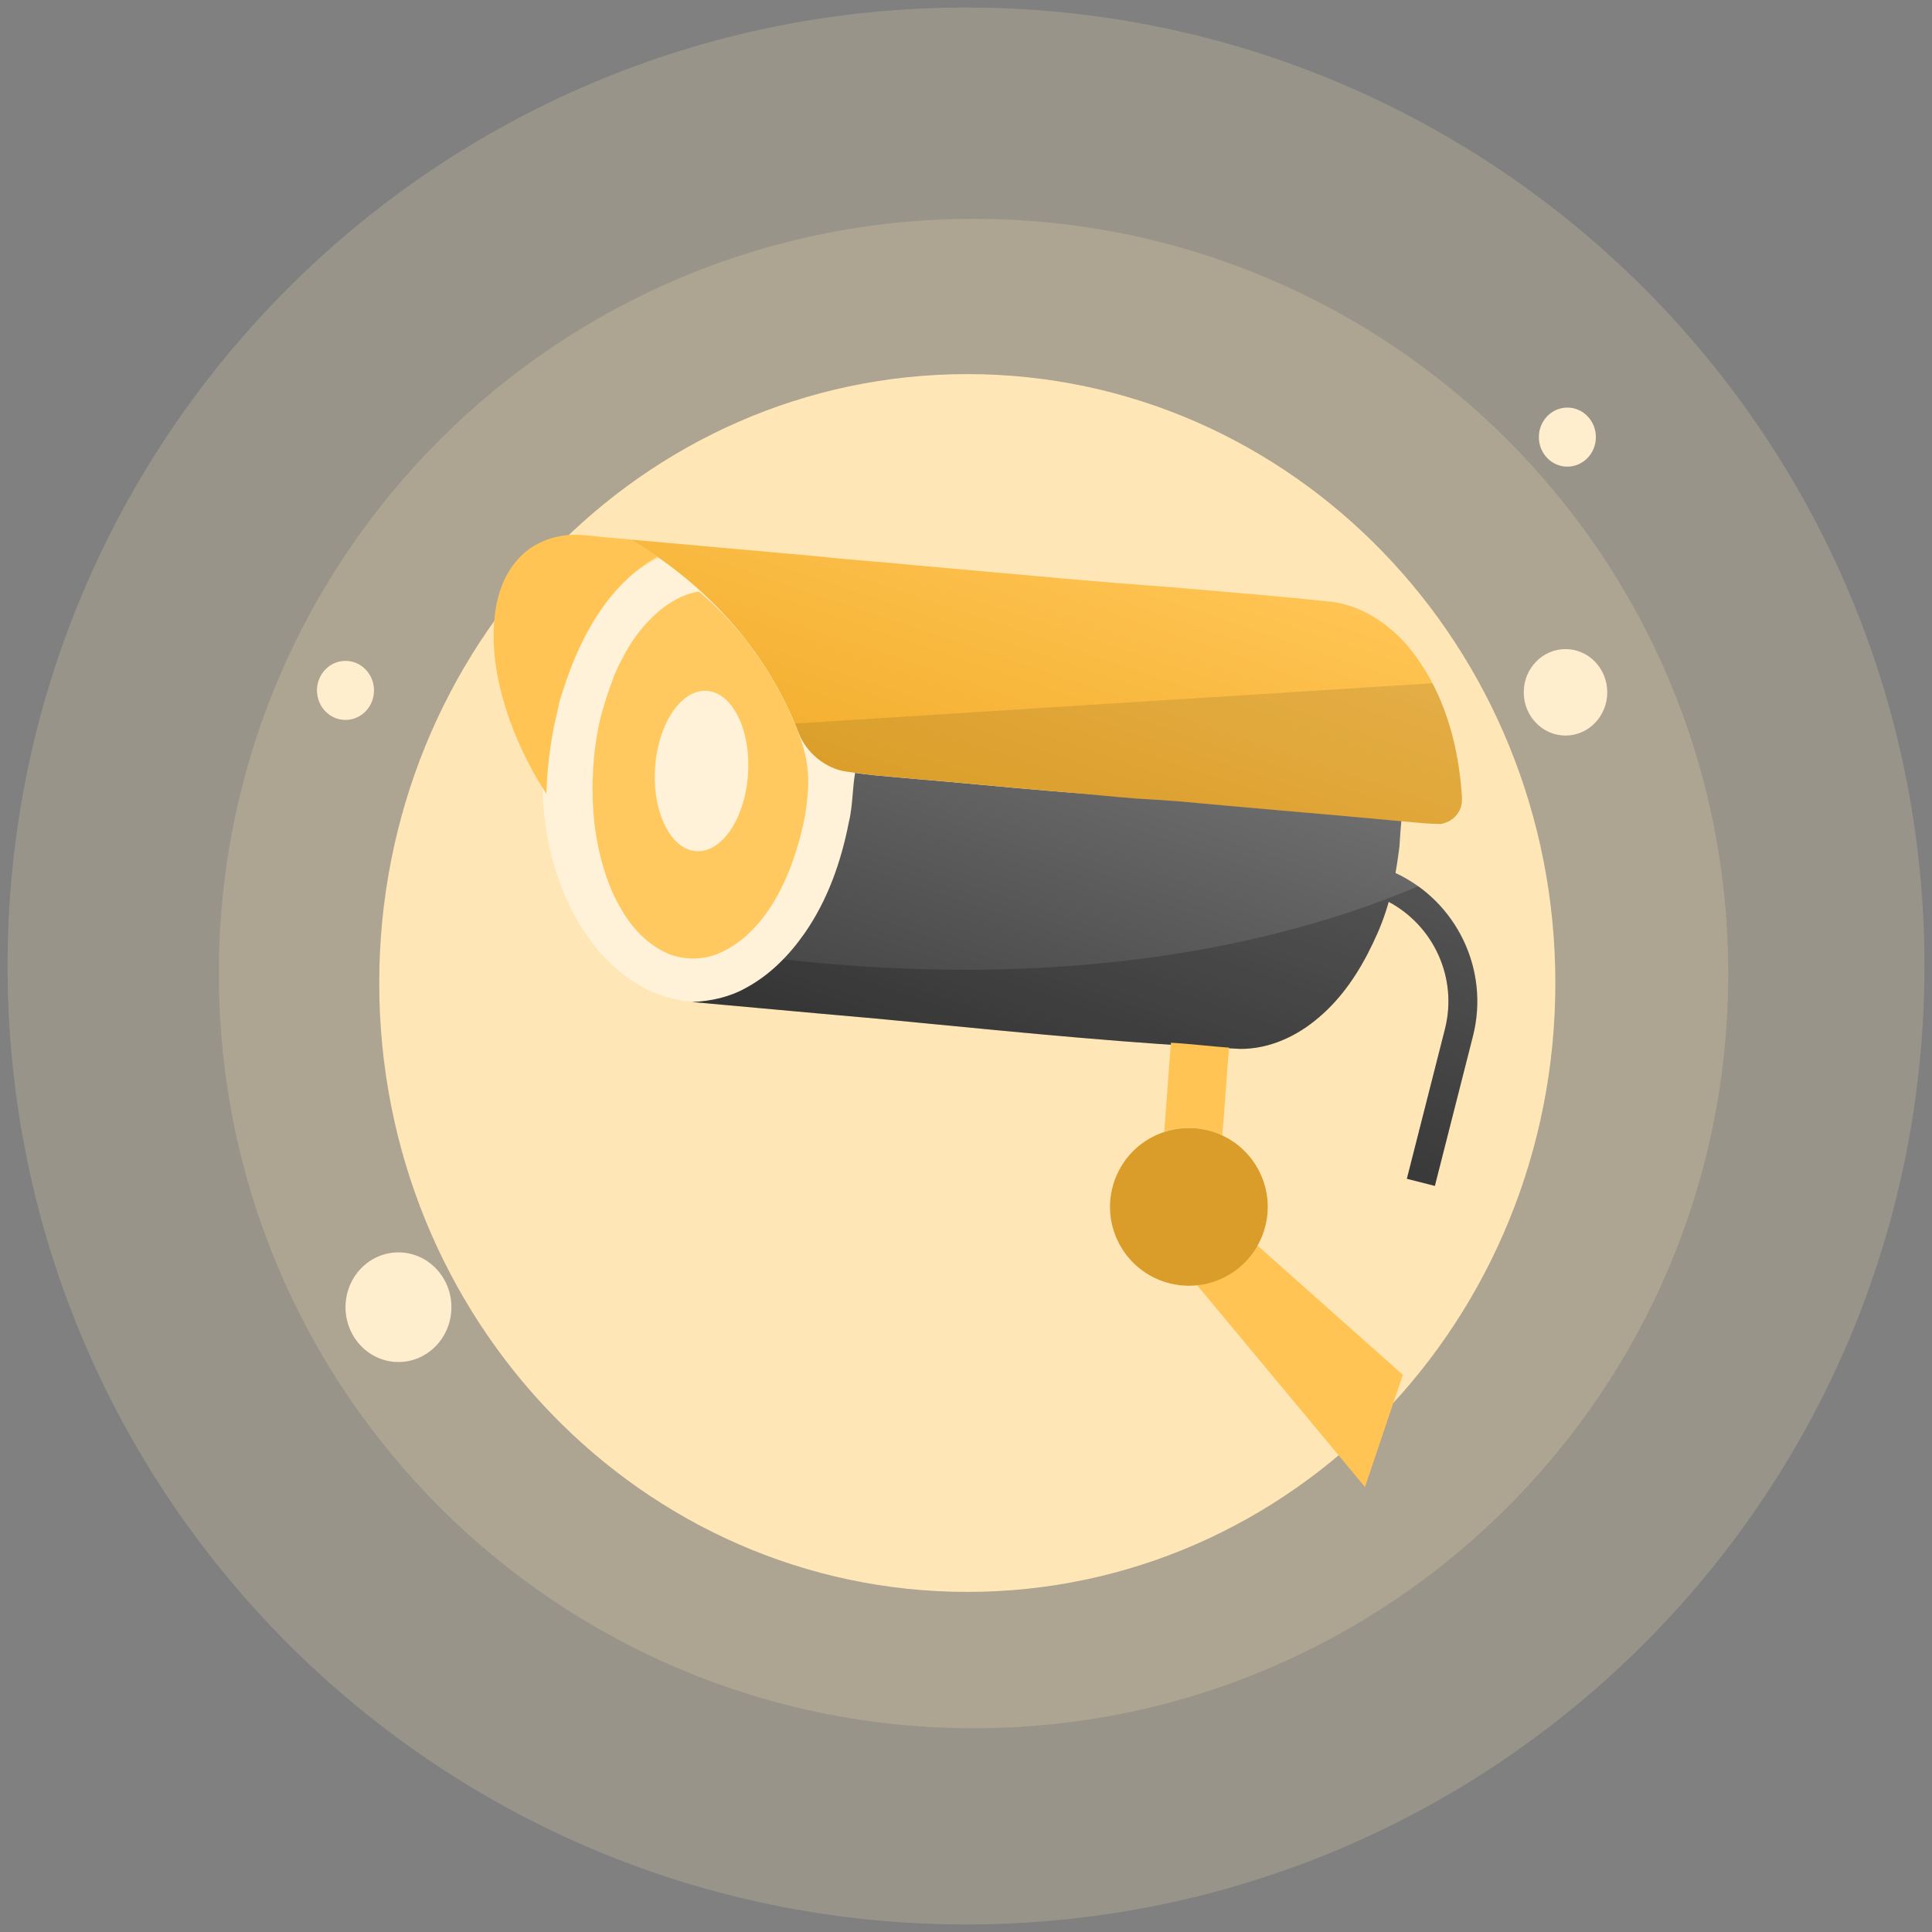
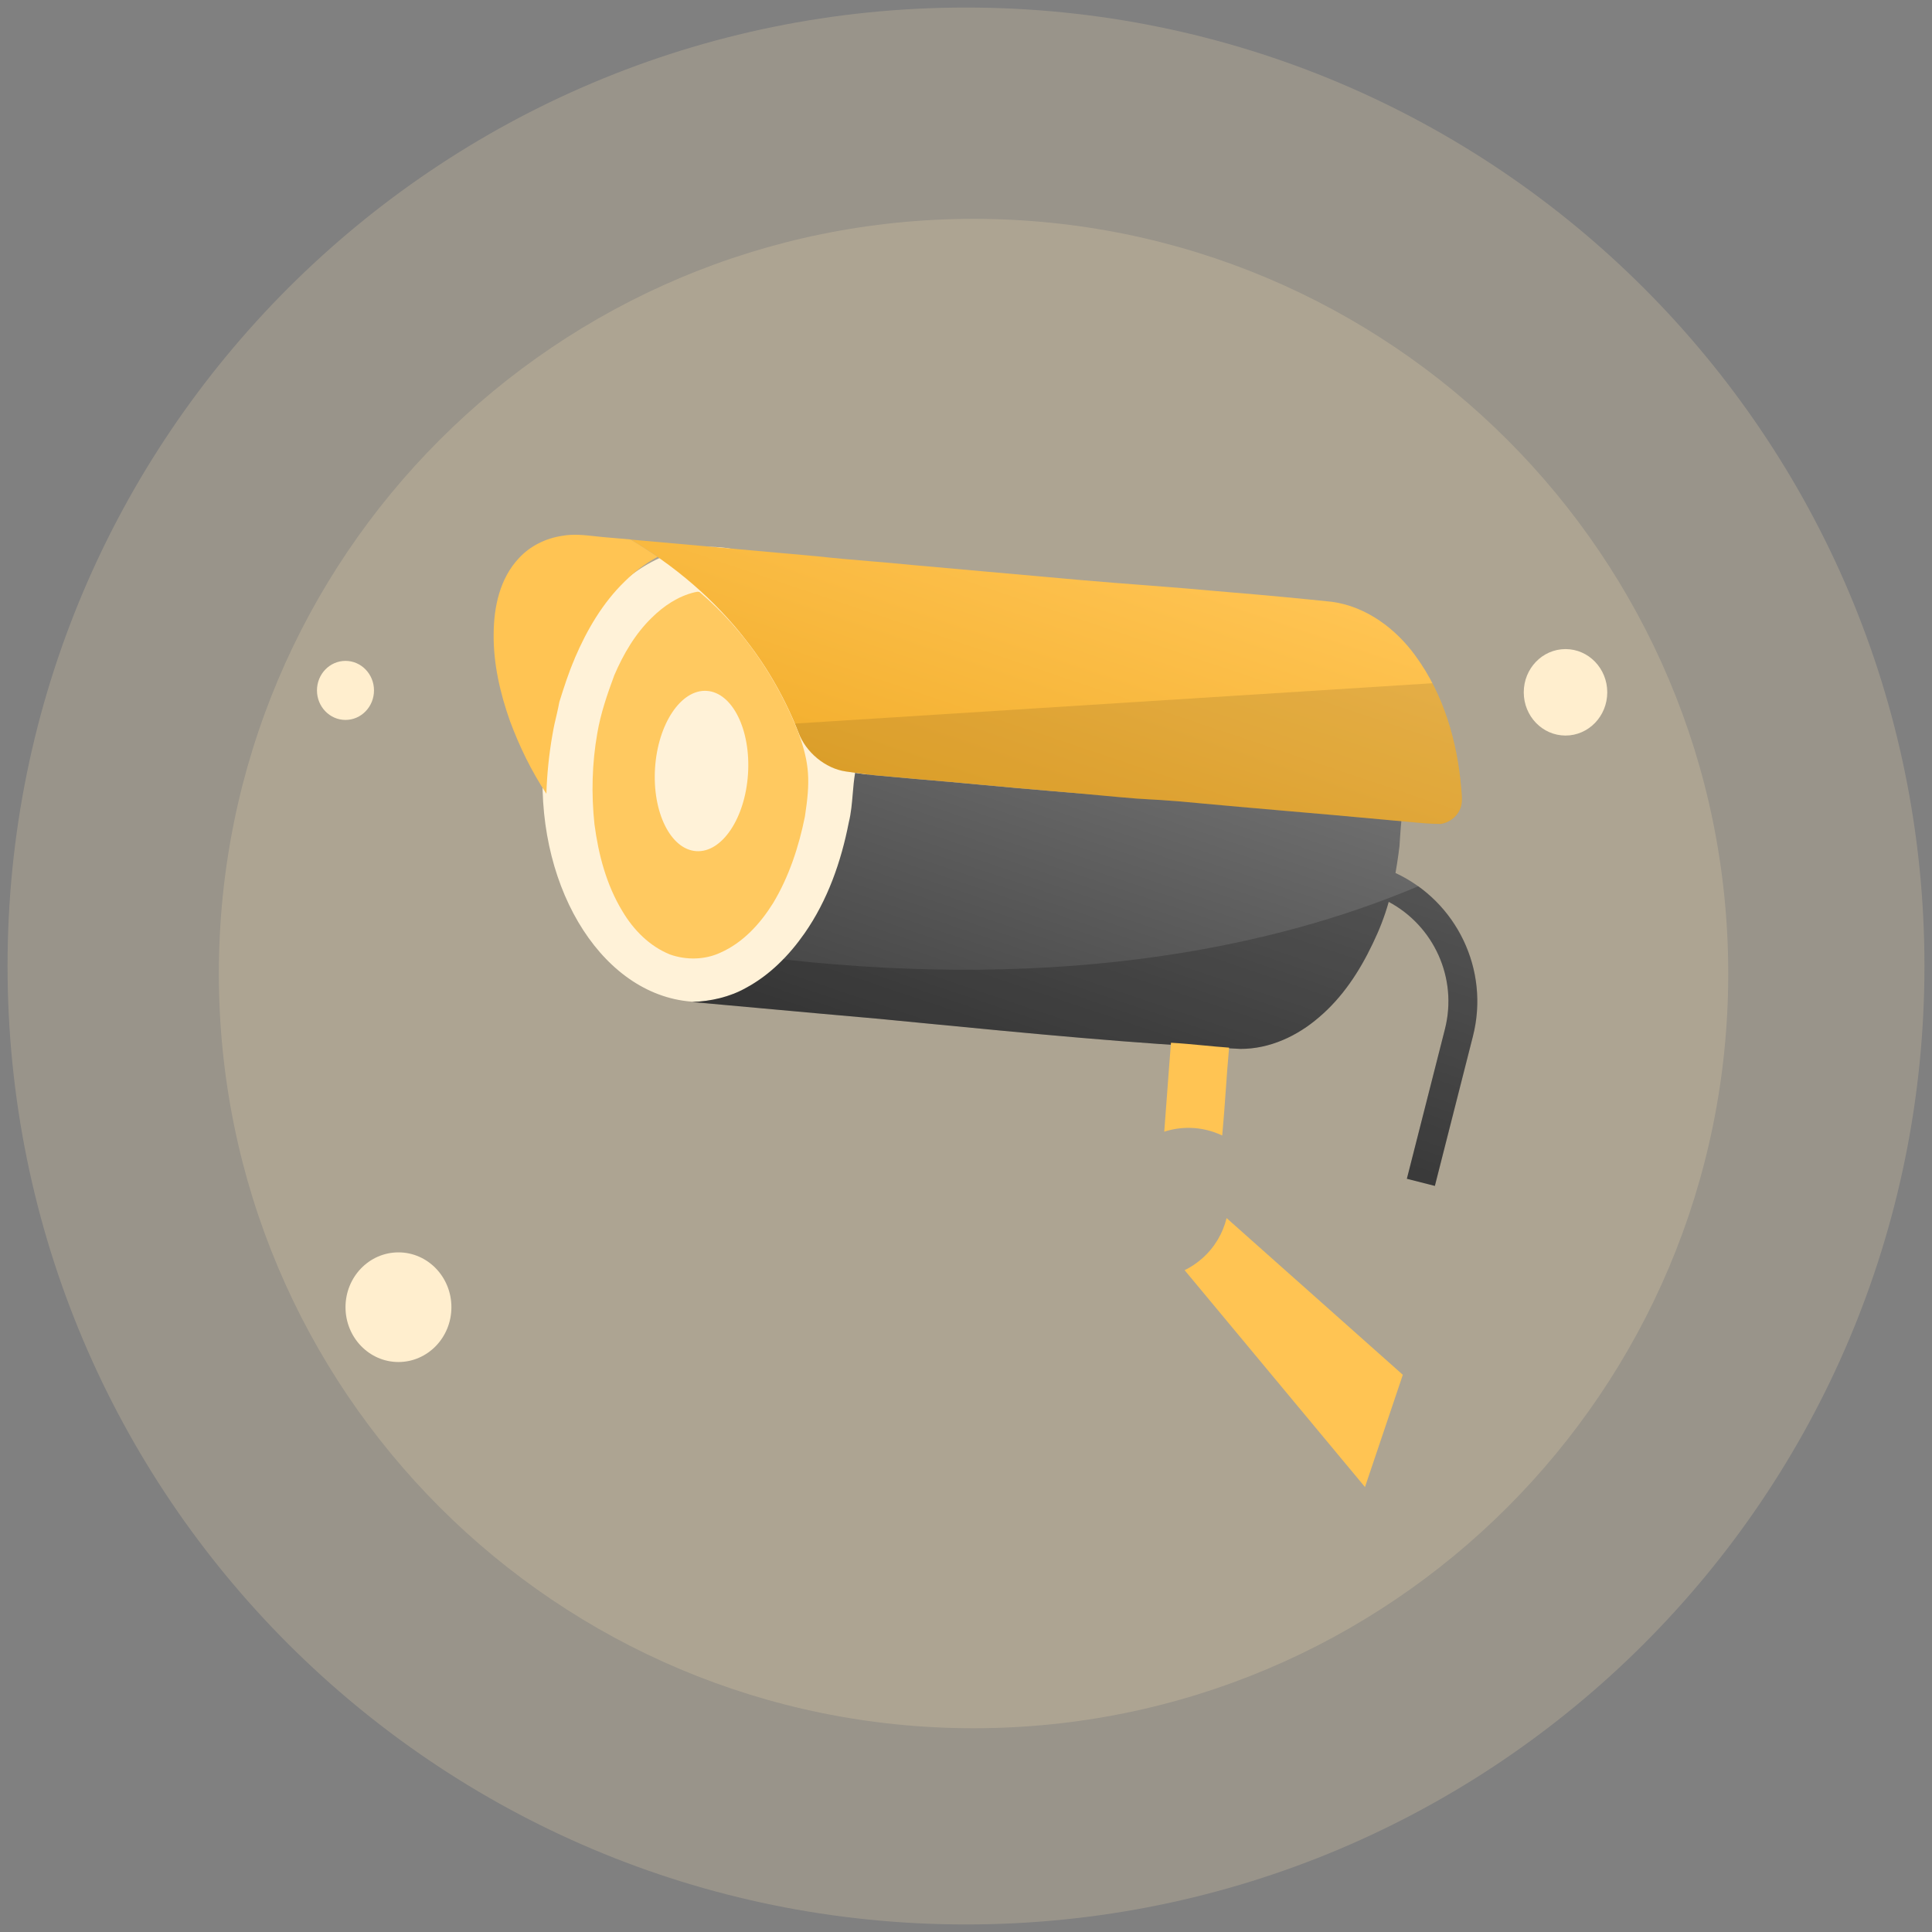
<svg xmlns="http://www.w3.org/2000/svg" width="128" height="128" viewBox="0 0 128 128" fill="none">
  <rect x="0" y="0" width="128" height="128" fill="#808080" stroke="none" />
  <path d="M64 127.5C99.069 127.5 127.5 99.125 127.5 64C127.5 28.875 99.069 0.5 64 0.5C28.931 0.5 0.5 28.875 0.5 64C0.5 99.125 28.931 127.5 64 127.5Z" fill="#FFE6B7" fill-opacity="0.2" />
  <path d="M64.5 114.5C92.113 114.5 114.5 92.157 114.5 64.5C114.5 36.843 92.113 14.5 64.5 14.5C36.887 14.5 14.5 36.843 14.5 64.5C14.5 92.157 36.887 114.5 64.5 114.5Z" fill="#FFE6B7" fill-opacity="0.2" />
-   <path d="M64.085 105.468C85.602 105.468 103.046 87.442 103.046 65.127C103.046 42.812 85.602 24.785 64.085 24.785C42.569 24.785 25.125 42.812 25.125 65.127C25.125 87.442 42.569 105.468 64.085 105.468Z" fill="#FFE6B7" />
  <path d="M103.719 48.732C105.247 48.732 106.485 47.45 106.485 45.868C106.485 44.286 105.247 43.004 103.719 43.004C102.191 43.004 100.953 44.286 100.953 45.868C100.953 47.45 102.191 48.732 103.719 48.732Z" fill="#FFEECE" />
-   <path d="M103.842 30.916C104.885 30.916 105.731 30.04 105.731 28.96C105.731 27.88 104.885 27.004 103.842 27.004C102.799 27.004 101.953 27.88 101.953 28.96C101.953 30.04 102.799 30.916 103.842 30.916Z" fill="#FFEECE" />
  <path d="M22.889 47.697C23.932 47.697 24.778 46.821 24.778 45.741C24.778 44.661 23.932 43.785 22.889 43.785C21.846 43.785 21 44.661 21 45.741C21 46.821 21.846 47.697 22.889 47.697Z" fill="#FFEECE" />
  <path d="M26.399 90.237C28.336 90.237 29.907 88.611 29.907 86.605C29.907 84.599 28.336 82.973 26.399 82.973C24.461 82.973 22.891 84.599 22.891 86.605C22.891 88.611 24.461 90.237 26.399 90.237Z" fill="#FFEECE" />
  <ellipse cx="46.732" cy="51.308" rx="10.779" ry="15.082" transform="rotate(2.572 46.732 51.308)" fill="#FFF2D8" />
  <path d="M90.819 54.189C90.487 54.157 90.154 54.125 89.822 54.101C86.565 53.799 84.946 53.656 83.31 53.511C81.706 53.37 80.087 53.227 76.896 52.931C75.273 52.797 74.271 52.735 73.286 52.673C72.245 52.608 71.223 52.545 69.507 52.398C68.053 52.28 66.602 52.145 65.151 52.01C63.654 51.871 62.157 51.732 60.659 51.611C60.226 51.568 59.793 51.531 59.36 51.494C58.456 51.417 57.552 51.34 56.653 51.206C56.573 51.667 56.534 52.135 56.494 52.604C56.441 53.235 56.388 53.866 56.235 54.483C55.728 57.088 54.83 59.652 53.297 61.844C52.282 63.296 51 64.606 49.41 65.457C48.334 66.061 47.099 66.335 45.858 66.386C47.292 66.516 48.727 66.646 50.161 66.776C52.863 67.022 55.566 67.268 58.27 67.504C59.179 67.591 60.088 67.68 60.999 67.769C68.034 68.454 75.116 69.144 82.164 69.493C84.12 69.505 85.964 68.631 87.394 67.391C88.944 66.076 90.07 64.352 90.932 62.543C91.384 61.608 91.721 60.748 92.004 59.752C94.983 61.337 96.59 64.795 95.728 68.185L93.207 78.098L95.062 78.57L97.583 68.657C98.709 64.23 96.483 59.712 92.455 57.838C92.598 57.06 92.719 56.066 92.719 56.066C92.719 56.066 92.789 54.9 92.851 54.321C92.173 54.319 91.496 54.254 90.819 54.189Z" fill="url(#paint0_linear_451_4426)" />
  <path fill-rule="evenodd" clip-rule="evenodd" d="M51.892 63.56C70.373 65.621 84.362 62.785 93.967 58.714C97.022 60.906 98.566 64.815 97.59 68.654L95.069 78.567L93.214 78.095L95.734 68.182C96.596 64.792 94.99 61.334 92.011 59.749C91.728 60.745 91.391 61.605 90.939 62.54C90.076 64.349 88.951 66.073 87.4 67.388C85.971 68.628 84.127 69.502 82.171 69.49C75.122 69.141 68.041 68.451 61.005 67.766C60.095 67.677 59.185 67.588 58.277 67.501C55.573 67.265 52.87 67.019 50.167 66.773L50.162 66.773C48.73 66.643 47.298 66.512 45.865 66.383C47.105 66.332 48.341 66.058 49.417 65.454C50.344 64.958 51.166 64.305 51.892 63.56Z" fill="black" fill-opacity="0.2" />
  <path d="M93.79 43.467C92.489 41.659 90.526 40.186 88.256 39.872C86.048 39.642 83.839 39.434 81.627 39.251C76.854 38.818 74.883 38.72 71.395 38.411C68.138 38.123 64.841 37.831 60.382 37.428C59.446 37.332 58.508 37.254 57.571 37.175C56.428 37.079 55.285 36.983 54.145 36.856C52.319 36.694 50.494 36.529 48.669 36.364C46.371 36.156 44.072 35.948 41.773 35.747C41.813 35.77 41.853 35.793 41.893 35.817C45.441 37.945 47.855 40.369 49.466 42.469C50.904 44.311 52.056 46.367 52.9 48.524C53.377 49.827 54.673 50.919 56.047 51.113L56.66 51.2C57.558 51.334 58.463 51.411 59.367 51.488C59.8 51.525 60.233 51.561 60.665 51.605C62.164 51.726 63.66 51.865 65.157 52.004C66.609 52.139 68.06 52.274 69.513 52.392C71.071 52.525 72.629 52.67 74.186 52.815C75.966 52.981 76.275 52.941 78.056 53.088C81.257 53.385 83.231 53.555 85.197 53.725C87.191 53.897 89.176 54.068 92.423 54.37C92.755 54.394 93.088 54.426 93.42 54.458C94.097 54.523 94.774 54.587 95.453 54.589C95.995 54.503 96.479 54.153 96.708 53.666C96.903 53.275 96.864 52.834 96.826 52.409C96.82 52.34 96.814 52.273 96.809 52.205C96.548 49.13 95.653 46.019 93.79 43.467Z" fill="url(#paint1_linear_451_4426)" />
  <path fill-rule="evenodd" clip-rule="evenodd" d="M52.663 47.94C52.745 48.135 52.824 48.331 52.901 48.528C53.379 49.831 54.675 50.924 56.049 51.118L56.662 51.204C57.56 51.338 58.464 51.415 59.368 51.492L59.368 51.492C59.802 51.529 60.235 51.566 60.667 51.609C62.166 51.73 63.662 51.869 65.159 52.008L65.159 52.008C66.61 52.143 68.062 52.278 69.515 52.397C71.073 52.529 72.63 52.675 74.188 52.82L74.188 52.82C75.148 52.909 75.68 52.939 76.247 52.97C76.73 52.997 77.238 53.025 78.058 53.093C81.258 53.389 83.233 53.559 85.199 53.729L85.199 53.729C87.193 53.901 89.178 54.073 92.425 54.374C92.757 54.398 93.09 54.43 93.422 54.462C94.099 54.527 94.776 54.592 95.455 54.594C95.996 54.507 96.481 54.157 96.71 53.67C96.904 53.279 96.866 52.838 96.828 52.413C96.822 52.345 96.816 52.277 96.811 52.21C96.608 49.824 96.025 47.417 94.903 45.266L52.663 47.94Z" fill="black" fill-opacity="0.1" />
  <path d="M43.566 36.896C43.036 36.528 42.477 36.165 41.885 35.81C41.845 35.786 41.805 35.762 41.764 35.739C41.165 35.687 40.566 35.635 39.966 35.584C39.793 35.568 39.619 35.548 39.444 35.529C38.715 35.449 37.981 35.368 37.258 35.498C36.163 35.661 35.127 36.167 34.388 36.97C33.118 38.309 32.713 40.211 32.706 42.004C32.682 43.969 33.131 45.917 33.789 47.776C34.414 49.455 35.203 51.084 36.199 52.589C36.241 51.278 36.373 49.971 36.6 48.681C36.679 48.212 36.779 47.747 36.895 47.286C36.953 47.026 37.011 46.766 37.059 46.505C37.357 45.551 37.664 44.592 38.059 43.673C38.069 43.645 38.08 43.616 38.09 43.588C38.887 41.73 39.928 39.938 41.398 38.516C42.039 37.885 42.764 37.318 43.566 36.896Z" fill="#FFC453" />
  <path d="M77.581 69.084C78.292 69.124 79.001 69.192 79.71 69.259C80.283 69.314 80.856 69.369 81.43 69.409C81.345 70.338 81.279 71.269 81.213 72.2C81.141 73.211 81.069 74.221 80.975 75.229C80.792 75.142 80.602 75.066 80.405 74.999C79.302 74.627 78.162 74.645 77.134 74.977C77.203 74.1 77.268 73.222 77.332 72.344C77.412 71.257 77.492 70.17 77.581 69.084Z" fill="#FFC453" />
  <path d="M78.484 84.153L90.434 98.521L92.941 91.084L81.265 80.701C81.02 81.703 80.477 82.644 79.643 83.378C79.284 83.694 78.894 83.952 78.484 84.153Z" fill="#FFC453" />
  <path fill-rule="evenodd" clip-rule="evenodd" d="M46.089 39.227C46.068 39.231 46.047 39.236 46.026 39.239C44.928 39.498 43.977 40.143 43.192 40.915C42.083 41.989 41.297 43.341 40.696 44.744C40.233 45.997 39.793 47.267 39.571 48.589C39.222 50.567 39.171 52.596 39.384 54.602C39.647 56.604 40.17 58.619 41.24 60.377C41.968 61.604 43.032 62.691 44.391 63.238C45.471 63.619 46.702 63.596 47.732 63.115C49.234 62.45 50.367 61.197 51.213 59.845C52.273 58.086 52.922 56.105 53.327 54.102C53.684 51.76 53.659 50.627 52.887 48.52C51.51 45.002 49.315 41.753 46.395 39.264C46.311 39.177 46.194 39.203 46.089 39.227ZM46.132 56.391C47.832 56.502 49.366 54.214 49.557 51.282C49.748 48.349 48.525 45.882 46.824 45.772C45.124 45.661 43.59 47.948 43.399 50.88C43.208 53.813 44.431 56.28 46.132 56.391Z" fill="#FFC960" />
-   <path d="M83.716 81.627C82.795 84.361 79.832 85.83 77.098 84.909C74.364 83.987 72.894 81.024 73.816 78.29C74.737 75.556 77.701 74.087 80.434 75.008C83.168 75.93 84.638 78.893 83.716 81.627Z" fill="#DA9D29" />
  <defs>
    <linearGradient id="paint0_linear_451_4426" x1="78.24" y1="49.396" x2="69.794" y2="74.454" gradientUnits="userSpaceOnUse">
      <stop stop-color="#6E6E6E" />
      <stop offset="1" stop-color="#414141" />
    </linearGradient>
    <linearGradient id="paint1_linear_451_4426" x1="72.687" y1="34.499" x2="65.943" y2="54.509" gradientUnits="userSpaceOnUse">
      <stop stop-color="#FFC453" />
      <stop offset="1" stop-color="#F3AF2E" />
    </linearGradient>
  </defs>
</svg>